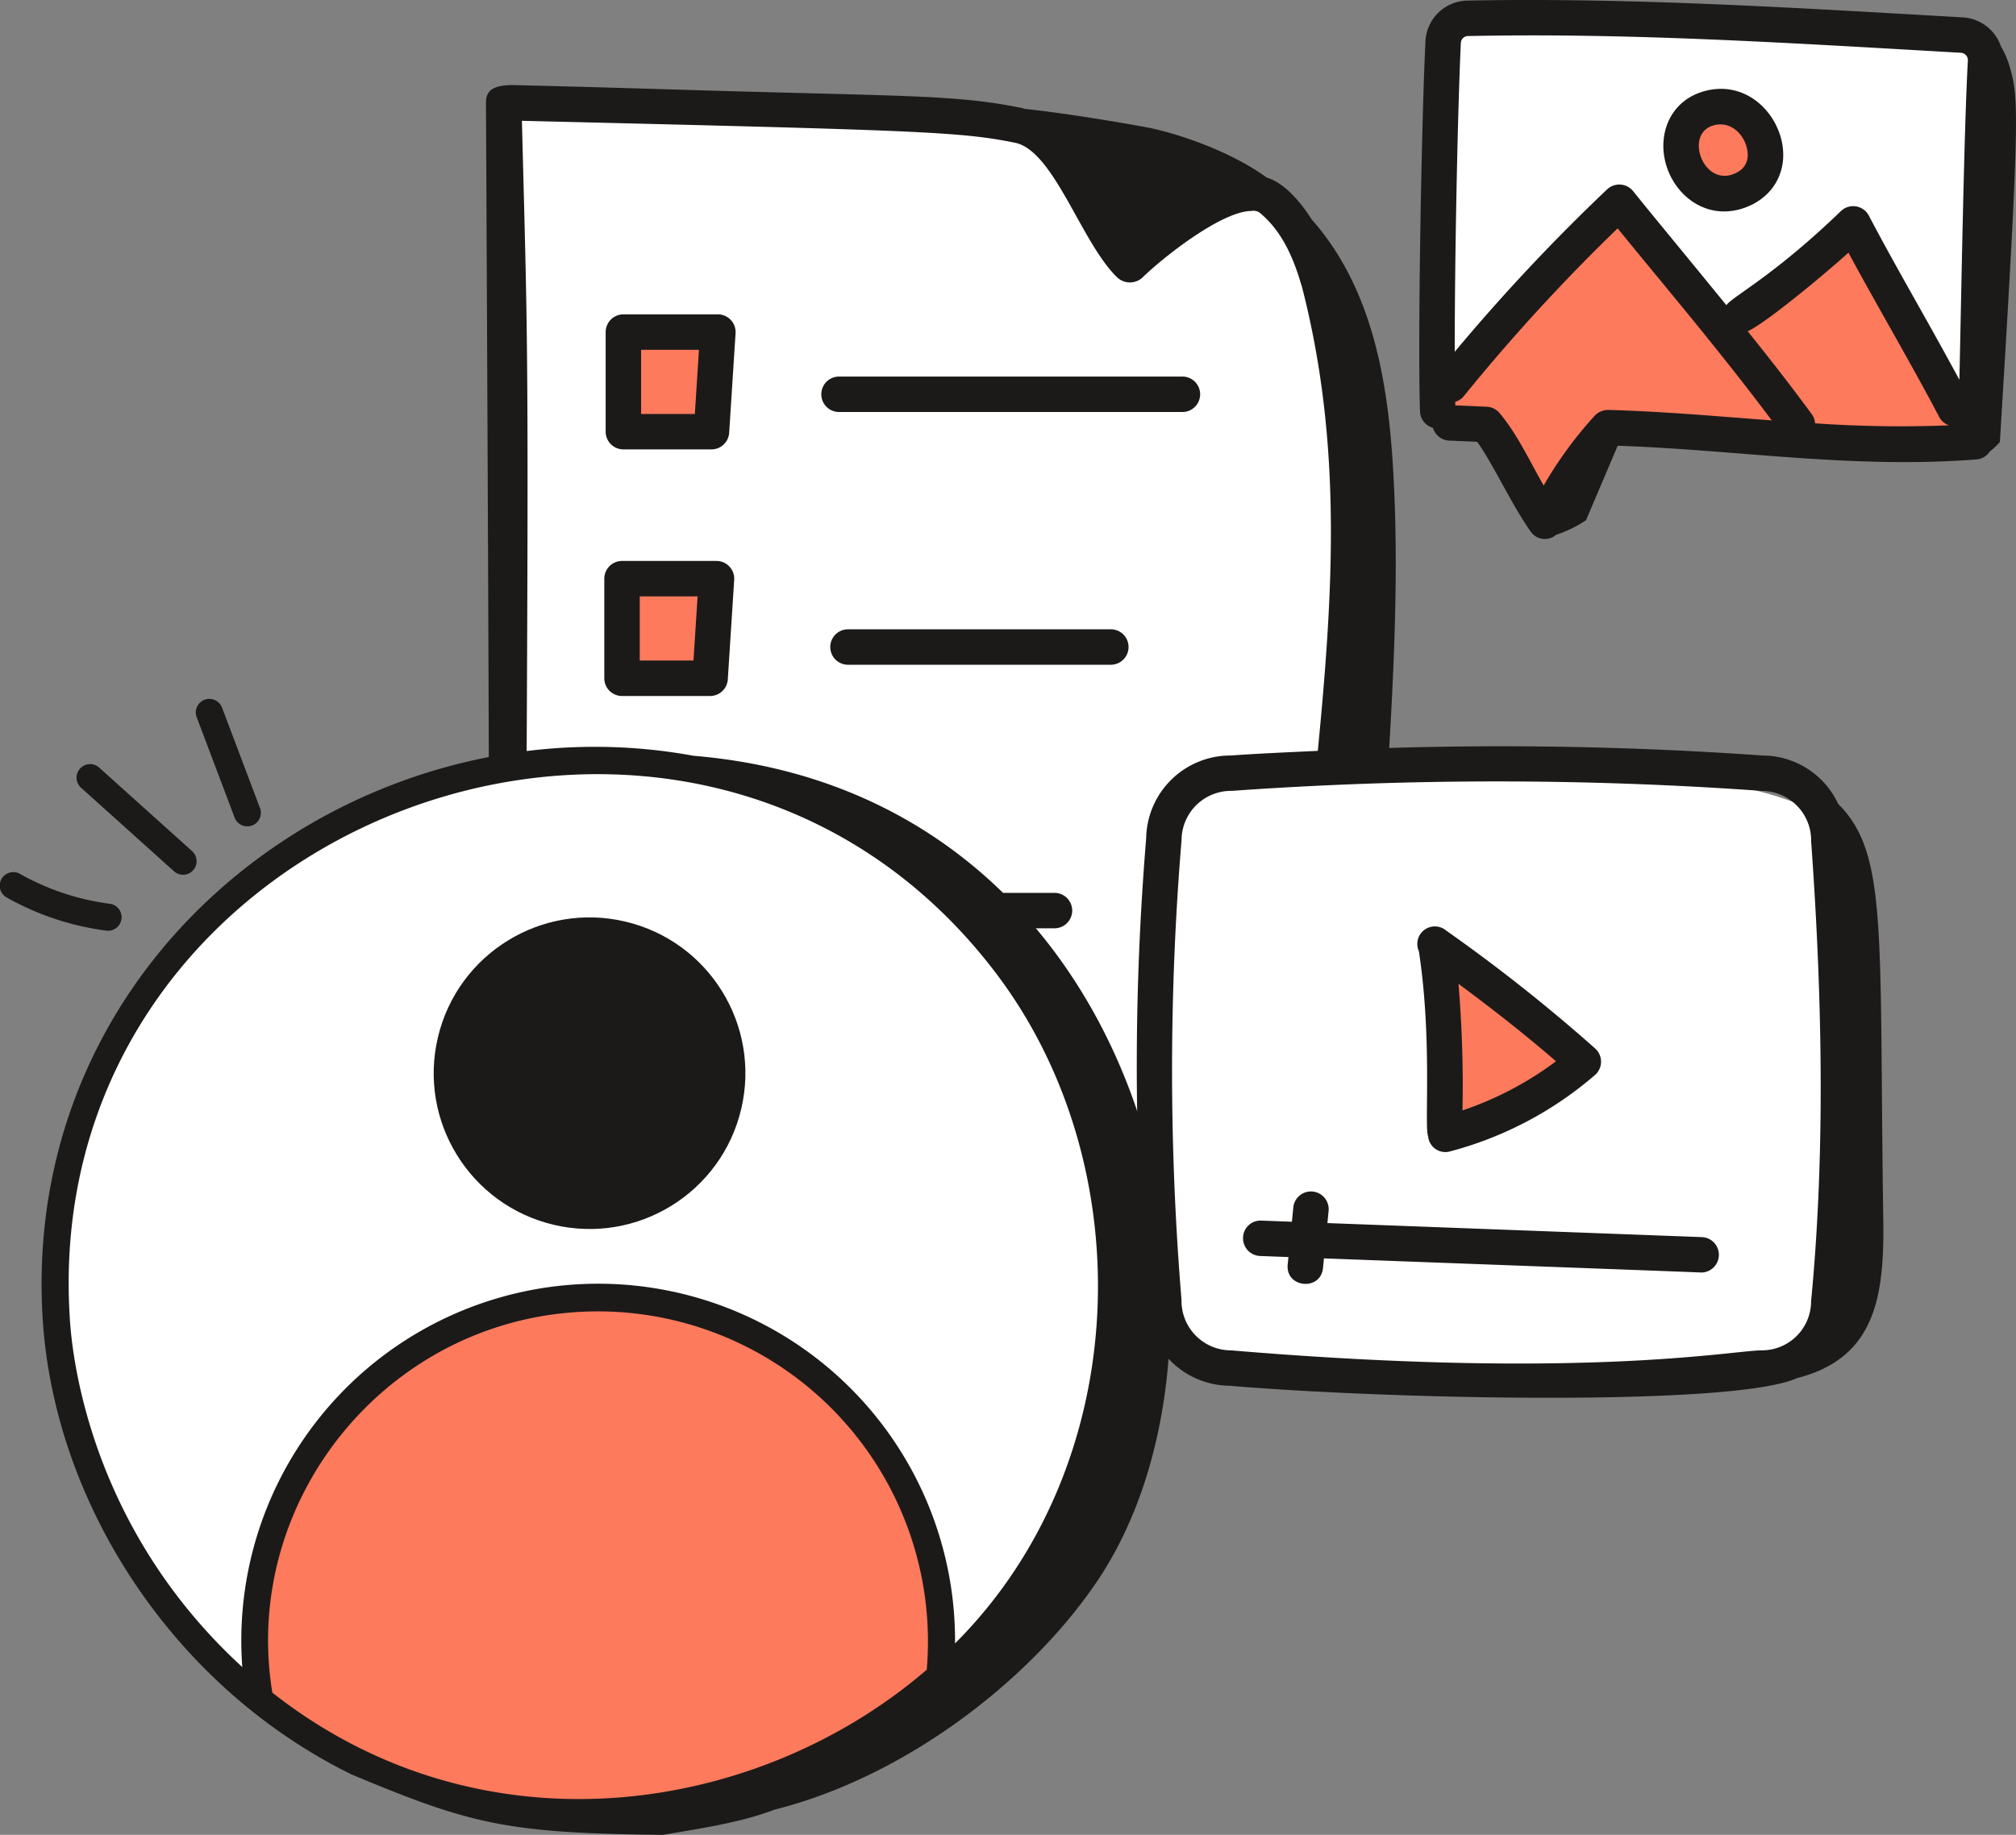
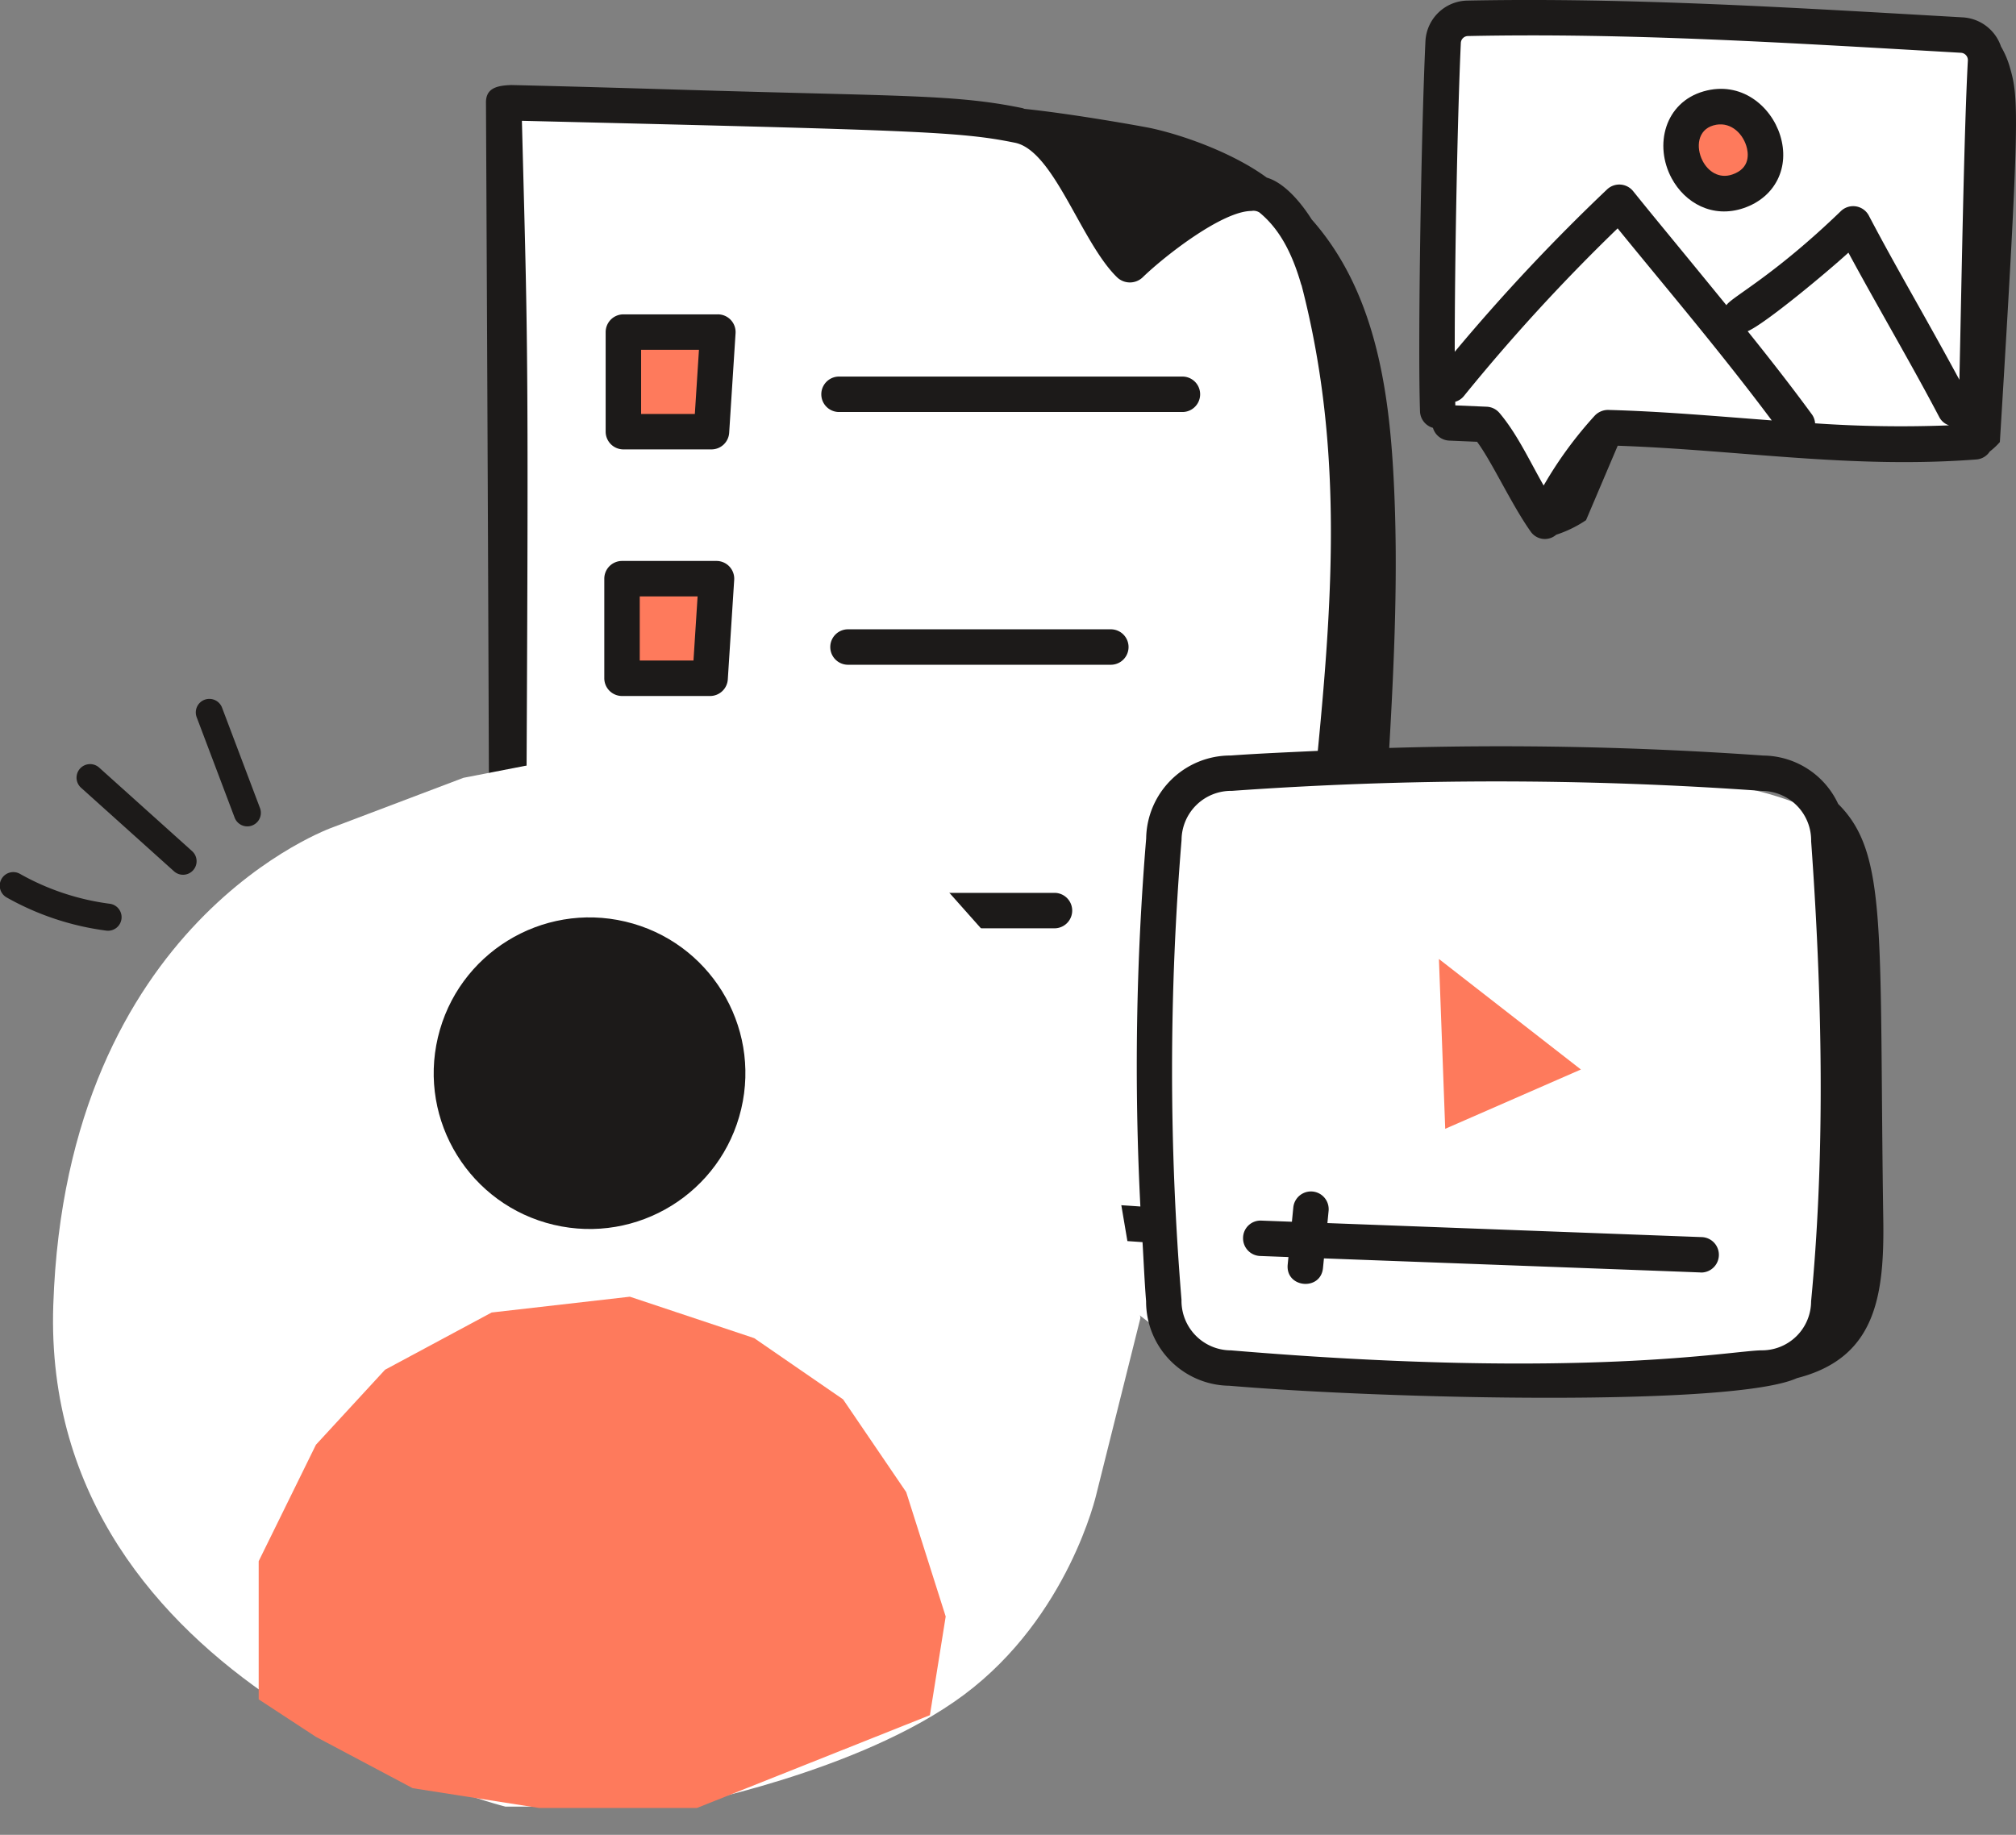
<svg xmlns="http://www.w3.org/2000/svg" id="Group_485" data-name="Group 485" width="363.232" height="330.662" viewBox="0 0 363.232 330.662">
  <rect x="0" y="0" width="363.232" height="330.662" fill="#808080" stroke="none" />
  <g id="Group_356" data-name="Group 356" transform="translate(0)">
    <path id="Path_50303" data-name="Path 50303" d="M-13258.978,18477.234l1.062-69.043h42.024l52.442,2.826,3.357,4.588-3.357,68.158-66.213-3.35-12.36,15.891-8.3-15.891Z" transform="translate(13518.802 -18403.627)" fill="#fff" />
    <path id="Path_50192" data-name="Path 50192" d="M-13326.13,18467.8l-1.436-53.713h72.331l53.718,11.9,16.482,8.854,10.989,37.234v-15.566l2.438,27.469-2.437,50.105s96.395-6.422,88.517,19.676c-2.467,8.172,1.9,37.379,0,60.01-1.124,13.449-9.073,24.711-9.073,24.711l-55.474,5.547-55.481-5.547-120.573-91.279Z" transform="translate(13419.301 -18395.078)" fill="#fff" />
    <path id="Path_52995" data-name="Path 52995" d="M259.258,172.821l1.133,30.6,24.447-10.686Z" fill="#fe7a5c" />
    <path id="Path_52996" data-name="Path 52996" d="M112.784,105.267v16.362l15.651,1.423V105.267Z" fill="#fe7a5c" />
    <path id="Path_52997" data-name="Path 52997" d="M112.784,77.522h14.584L128.791,60.8H112.784Z" fill="#fe7a5c" />
    <path id="Path_52999" data-name="Path 52999" d="M303.1,28.813l3.538-8.548,10.021.516,1.621,8.843-6.559,7.222Z" fill="#fe7a5c" />
-     <path id="Path_52998" data-name="Path 52998" d="M259.824,69.164,291.7,36.973l18.852,21.7,22.765-16.362L355.726,79.3H289.21L277.828,93.529l-9.6-17.073h-6.4l-2-3.2Z" fill="#fe7a5c" />
    <g id="_x34_3" transform="translate(87.559)">
      <path id="Path_50171" data-name="Path 50171" d="M148.429,15.308a7.742,7.742,0,0,0-6.885-5.25c-29.766-1.7-59.818-3.608-89.275-3.024a7.7,7.7,0,0,0-7.539,7.312c-.745,15.726-1.4,54.248-.979,66.714a3.2,3.2,0,0,0,2.329,2.97,3.2,3.2,0,0,0,2.938,2.3l5.016.212c2.68,3.606,6.164,11.243,9.647,16.171a3.11,3.11,0,0,0,4.607.581,21.536,21.536,0,0,0,5.376-2.625c1.88-4.419,3.813-8.967,5.705-13.415,21.8.75,42.135,4.2,64.673,2.47a3.15,3.15,0,0,0,2.361-1.426,12.8,12.8,0,0,0,1.823-1.708c3.654-59.5,3.383-62.06,1.794-67.565a16.265,16.265,0,0,0-1.592-3.716ZM52.4,13.423c29.054-.6,57.715,1.234,88.788,3.015a1.322,1.322,0,0,1,1.271,1.4c-.7,12.934-1.152,41.013-1.526,57.528C134.586,63.622,129.664,55.4,124.623,45.79a3.193,3.193,0,0,0-5.045-.815c-12.2,11.769-19.531,15.372-20.626,16.95C88.064,48.585,86.745,47.083,82.145,41.369a3.205,3.205,0,0,0-4.683-.316A346.722,346.722,0,0,0,50.008,70.325c-.013-16.635.518-43.275,1.1-55.679A1.3,1.3,0,0,1,52.4,13.423ZM77.67,80.8a3.325,3.325,0,0,0-2.412,1.007,71.833,71.833,0,0,0-9.231,12.619c-2.6-4.573-4.815-9.368-7.959-13.076a3.182,3.182,0,0,0-2.306-1.127l-5.65-.241c-.005-.2-.008-.446-.013-.652a3.1,3.1,0,0,0,1.506-.966A339.872,339.872,0,0,1,79.358,48.082c8.495,10.454,18.19,21.808,27.768,34.608-10.5-.8-19.922-1.634-29.457-1.887Zm37.265,2.417a3.113,3.113,0,0,0-.548-1.573c-3.76-5.136-7.665-10.127-11.6-15.027,3.092-1.307,14.194-10.542,18.152-14.158,5.37,9.953,11.338,20.037,16.416,29.722a3.069,3.069,0,0,0,1.714,1.4,223.758,223.758,0,0,1-24.133-.367Z" transform="translate(124.54 -6.928)" fill="#1c1a19" />
      <path id="Path_50172" data-name="Path 50172" d="M83.385,22.861H21.517a3.194,3.194,0,1,0,0,6.389H83.385a3.194,3.194,0,0,0,0-6.389Z" transform="translate(42.097 44.999)" fill="#1c1a19" />
      <path id="Path_50173" data-name="Path 50173" d="M69.252,33.555H21.9a3.194,3.194,0,1,0,0,6.389H69.252a3.194,3.194,0,1,0,0-6.389Z" transform="translate(43.331 79.852)" fill="#1c1a19" />
      <path id="Path_50174" data-name="Path 50174" d="M58.961,44.707H21.938a3.194,3.194,0,0,0,0,6.389H58.961a3.194,3.194,0,0,0,0-6.389Z" transform="translate(43.469 116.195)" fill="#1c1a19" />
      <path id="Path_50175" data-name="Path 50175" d="M29.418,20.229H12.394A3.2,3.2,0,0,0,9.2,23.423V41.37a3.2,3.2,0,0,0,3.194,3.194H28.266a3.2,3.2,0,0,0,3.188-2.99l1.152-17.947a3.2,3.2,0,0,0-3.188-3.4ZM25.269,38.176H15.588V26.618H26.011Z" transform="translate(12.365 36.422)" fill="#1c1a19" />
      <path id="Path_50176" data-name="Path 50176" d="M29.36,30.663H12.336a3.2,3.2,0,0,0-3.194,3.194V51.8A3.2,3.2,0,0,0,12.336,55H28.208a3.2,3.2,0,0,0,3.188-2.99l1.152-17.947a3.2,3.2,0,0,0-3.188-3.4ZM25.211,48.61H15.531V37.051H25.954Z" transform="translate(12.177 70.426)" fill="#1c1a19" />
      <path id="Path_50177" data-name="Path 50177" d="M29.055,42.251H12.032a3.2,3.2,0,0,0-3.194,3.194V63.392a3.2,3.2,0,0,0,3.194,3.194H27.9a3.2,3.2,0,0,0,3.188-2.99l1.152-17.947a3.2,3.2,0,0,0-3.188-3.4ZM24.907,60.2H15.226V48.639H25.649Z" transform="translate(11.184 108.191)" fill="#1c1a19" />
-       <path id="Path_50178" data-name="Path 50178" d="M45.486,83.928a3.114,3.114,0,0,0,3.9,2.739,65.489,65.489,0,0,0,26.2-13.809,3.194,3.194,0,0,0-.015-4.762A303.1,303.1,0,0,0,48.718,46.84a3.159,3.159,0,0,0-4.9,3.728C46.271,66.522,44.768,82.218,45.486,83.928Zm6.191-4.663a219.156,219.156,0,0,0-.718-22.812c6.009,4.454,11.922,9.072,17.568,13.96a60.228,60.228,0,0,1-16.85,8.852Z" transform="translate(124.265 120.842)" fill="#1c1a19" />
      <path id="Path_50179" data-name="Path 50179" d="M118.9,65.6,51.362,63.068l.219-2.229a3.195,3.195,0,0,0-6.359-.624l-.256,2.614-5.488-.205a3.142,3.142,0,0,0-3.311,3.069A3.191,3.191,0,0,0,39.241,69l5.1.191-.133,1.352c-.41,4.223,5.946,4.82,6.359.624l.17-1.736c28.637,1.073,68.645,2.548,68.04,2.548A3.193,3.193,0,0,0,118.9,65.6Z" transform="translate(100.244 157.343)" fill="#1c1a19" />
      <path id="Path_50180" data-name="Path 50180" d="M68.433,32.174h0c5.677-1.942,8.372-7.341,6.551-13.131-1.662-5.278-7.046-9.841-13.792-7.9-6.986,2.013-8.966,9.692-5.751,15.666,2.38,4.423,7.351,7.286,12.99,5.367ZM62.961,17.279c2.832-.824,5.15,1.195,5.929,3.681.368,1.169.859,4.014-2.523,5.166-2.363.814-4.381-.537-5.371-2.5-1.2-2.374-.912-5.523,1.964-6.349Z" transform="translate(158.19 5.321)" fill="#1c1a19" />
      <path id="Path_50181" data-name="Path 50181" d="M247.775,140.086a15.038,15.038,0,0,0-13.484-8.73h-.015a668.91,668.91,0,0,0-67.394-1.37c.931-16.138,1.639-32.277.8-48.416-.85-16.825-3.556-34.164-14.771-46.825-1.66-2.653-4.742-6.578-8.087-7.535-5.642-4.149-14.219-7.438-20.716-8.883-1.361-.3-14.106-2.594-22.915-3.508-.156-.039-.295-.116-.453-.149C88.681,12.2,79.5,12.576,40.45,11.4c-10.417-.312-20.833-.624-31.722-.878-2.588.085-4.657.528-4.59,3.261,0,.435,1.107,217.24.474,202.22a3.089,3.089,0,0,0,3,3.03c6.268.446,59.448-3.956,114.819.012.214,3.553.357,7.09.643,10.658a15.175,15.175,0,0,0,14.944,15.218h.021c28.967,2.45,90.925,3.792,102.3-1.369,13.983-3.576,15.77-14.354,15.558-28.5-.782-52.129.9-66-8.121-74.971ZM123.087,146.3a497.293,497.293,0,0,0-1.043,66.321C85.051,210.03,49.7,211,11.021,212.557c.9-158.453.83-147.38-.41-195.589,71.321,1.72,78.97,1.941,88.85,3.956,7.053,1.444,11.925,18.048,18.442,24.3a3.34,3.34,0,0,0,4.665-.158C126.7,41.1,136.9,33.215,142.061,33.215a1.983,1.983,0,0,1,1.441.279c3.4,2.795,5.79,6.938,7.534,13.043l.029-.008c7.32,28.2,5.795,54.727,2.945,83.981-5.239.251-10.482.465-15.7.837A15.175,15.175,0,0,0,123.087,146.3Zm15.221,92.247a8.927,8.927,0,0,1-8.855-9.1,504.323,504.323,0,0,1,.01-82.876,8.918,8.918,0,0,1,9.071-8.851,669.554,669.554,0,0,1,95.512.008,8.918,8.918,0,0,1,8.853,9.071c2.294,31.888,2.3,58.907-.008,82.9a8.854,8.854,0,0,1-8.844,8.842c-5.2,0-32.142,5.352-95.738,0Z" transform="translate(-4.136 4.803)" fill="#1c1a19" />
    </g>
    <path id="Path_50191" data-name="Path 50191" d="M-13292.156,18453.234l-23.462,8.887s-48.11,16.684-50.437,86.127,81.467,90.389,81.467,90.389h31.038s32.736-6.084,51.595-20.168,23.84-36.148,23.84-36.148l7.938-31.746-7.937-46.822-28.564-32.133-22.683-15.355-40.819-7.3Z" transform="translate(13375.655 -18313.063)" fill="#fff" />
    <path id="Path_52994" data-name="Path 52994" d="M46.609,306.244v-24.9l10.315-20.986,12.449-13.516,19.208-10.315,24.9-2.846,22.409,7.47L151.9,252.178,163.278,268.9l7.113,22.409-2.846,17.785-41.972,16.718H97.118L74.354,322.25,56.925,313Z" fill="#fe7a5c" />
    <g id="_x31_65" transform="translate(0 125.947)">
      <path id="Path_50182" data-name="Path 50182" d="M56.024,4.788a2.452,2.452,0,0,1,3.147,1.421l6.852,18.136a2.442,2.442,0,0,1-4.568,1.726L54.6,7.935a2.442,2.442,0,0,1,1.421-3.147Z" transform="translate(-19.164 -4.634)" fill="#1c1a19" />
      <path id="Path_50183" data-name="Path 50183" d="M75.563,27.557,58.816,12.5a2.441,2.441,0,1,1,3.265-3.63L78.827,23.927a2.441,2.441,0,1,1-3.265,3.63Z" transform="translate(-44.215 3.51)" fill="#1c1a19" />
      <path id="Path_50184" data-name="Path 50184" d="M84.046,22.643a2.444,2.444,0,0,1-2.419,2.131,2.607,2.607,0,0,1-.313-.019A49.529,49.529,0,0,1,63.4,18.8a2.441,2.441,0,1,1,2.4-4.25,44.6,44.6,0,0,0,16.132,5.361A2.443,2.443,0,0,1,84.046,22.643Z" transform="translate(-62.158 17.008)" fill="#1c1a19" />
      <ellipse id="Ellipse_16" data-name="Ellipse 16" cx="28.076" cy="28.072" rx="28.076" ry="28.072" transform="translate(127.087 101.233) rotate(-166.7)" fill="#1c1a19" />
-       <path id="Path_50185" data-name="Path 50185" d="M136.147,198.823c-6.235,2.4-13.661,3.426-20.079,4.541-28.147-.3-34.557-1.872-56.088-10.878-32.265-15.831-53.867-49.158-55.713-82.8v0C.6,43.469,62.229-2.007,121.607,8.906c82.472,6.862,102.877,104.314,72.566,148.937-12.163,17.907-34.643,35.12-58.026,40.981ZM45.681,177.729c37.771,29.727,87.34,22.2,117.911-4.128a59.489,59.489,0,0,0-59.2-64.574c-36.883,0-64.493,33.325-58.707,68.7ZM176.2,48.259C122.046-23.462,4.164,19.592,9.144,109.414c.1.374.414,35.572,31.127,63.707a64.3,64.3,0,1,1,128.42-4.259c32.261-32.228,33.575-86.074,7.507-120.6Z" transform="translate(3.383 1.351)" fill="#1c1a19" />
    </g>
  </g>
</svg>